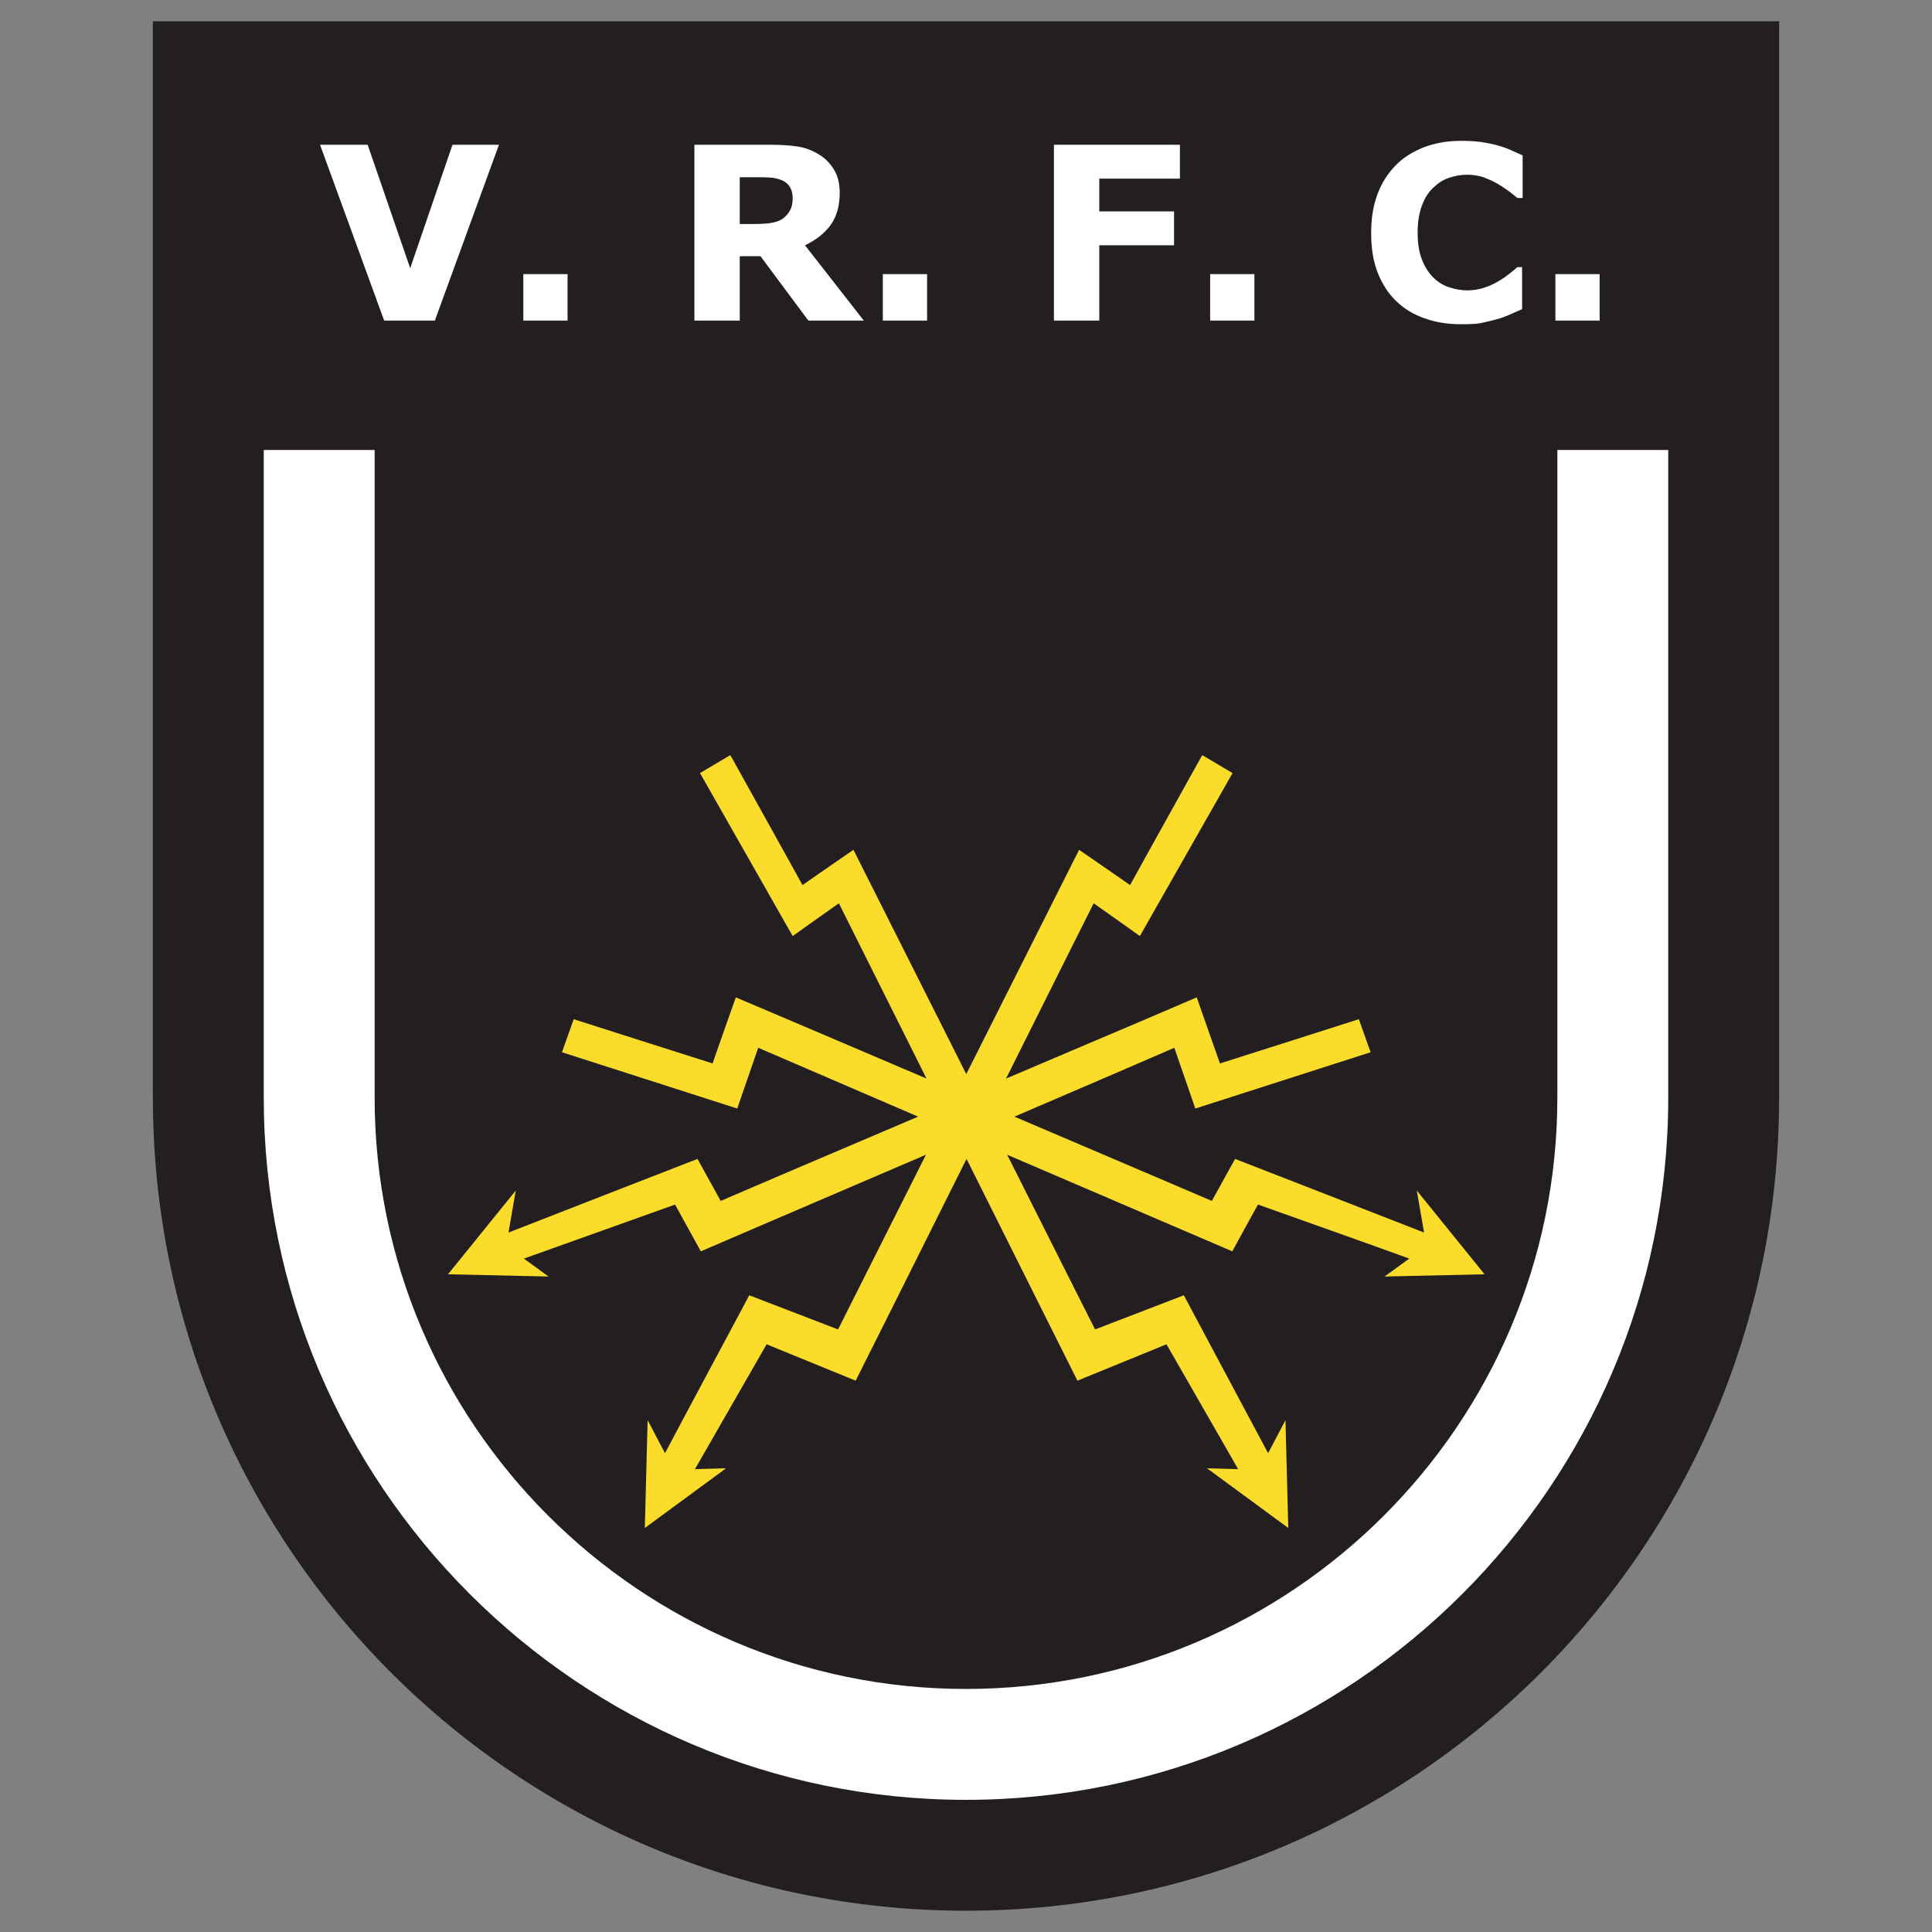
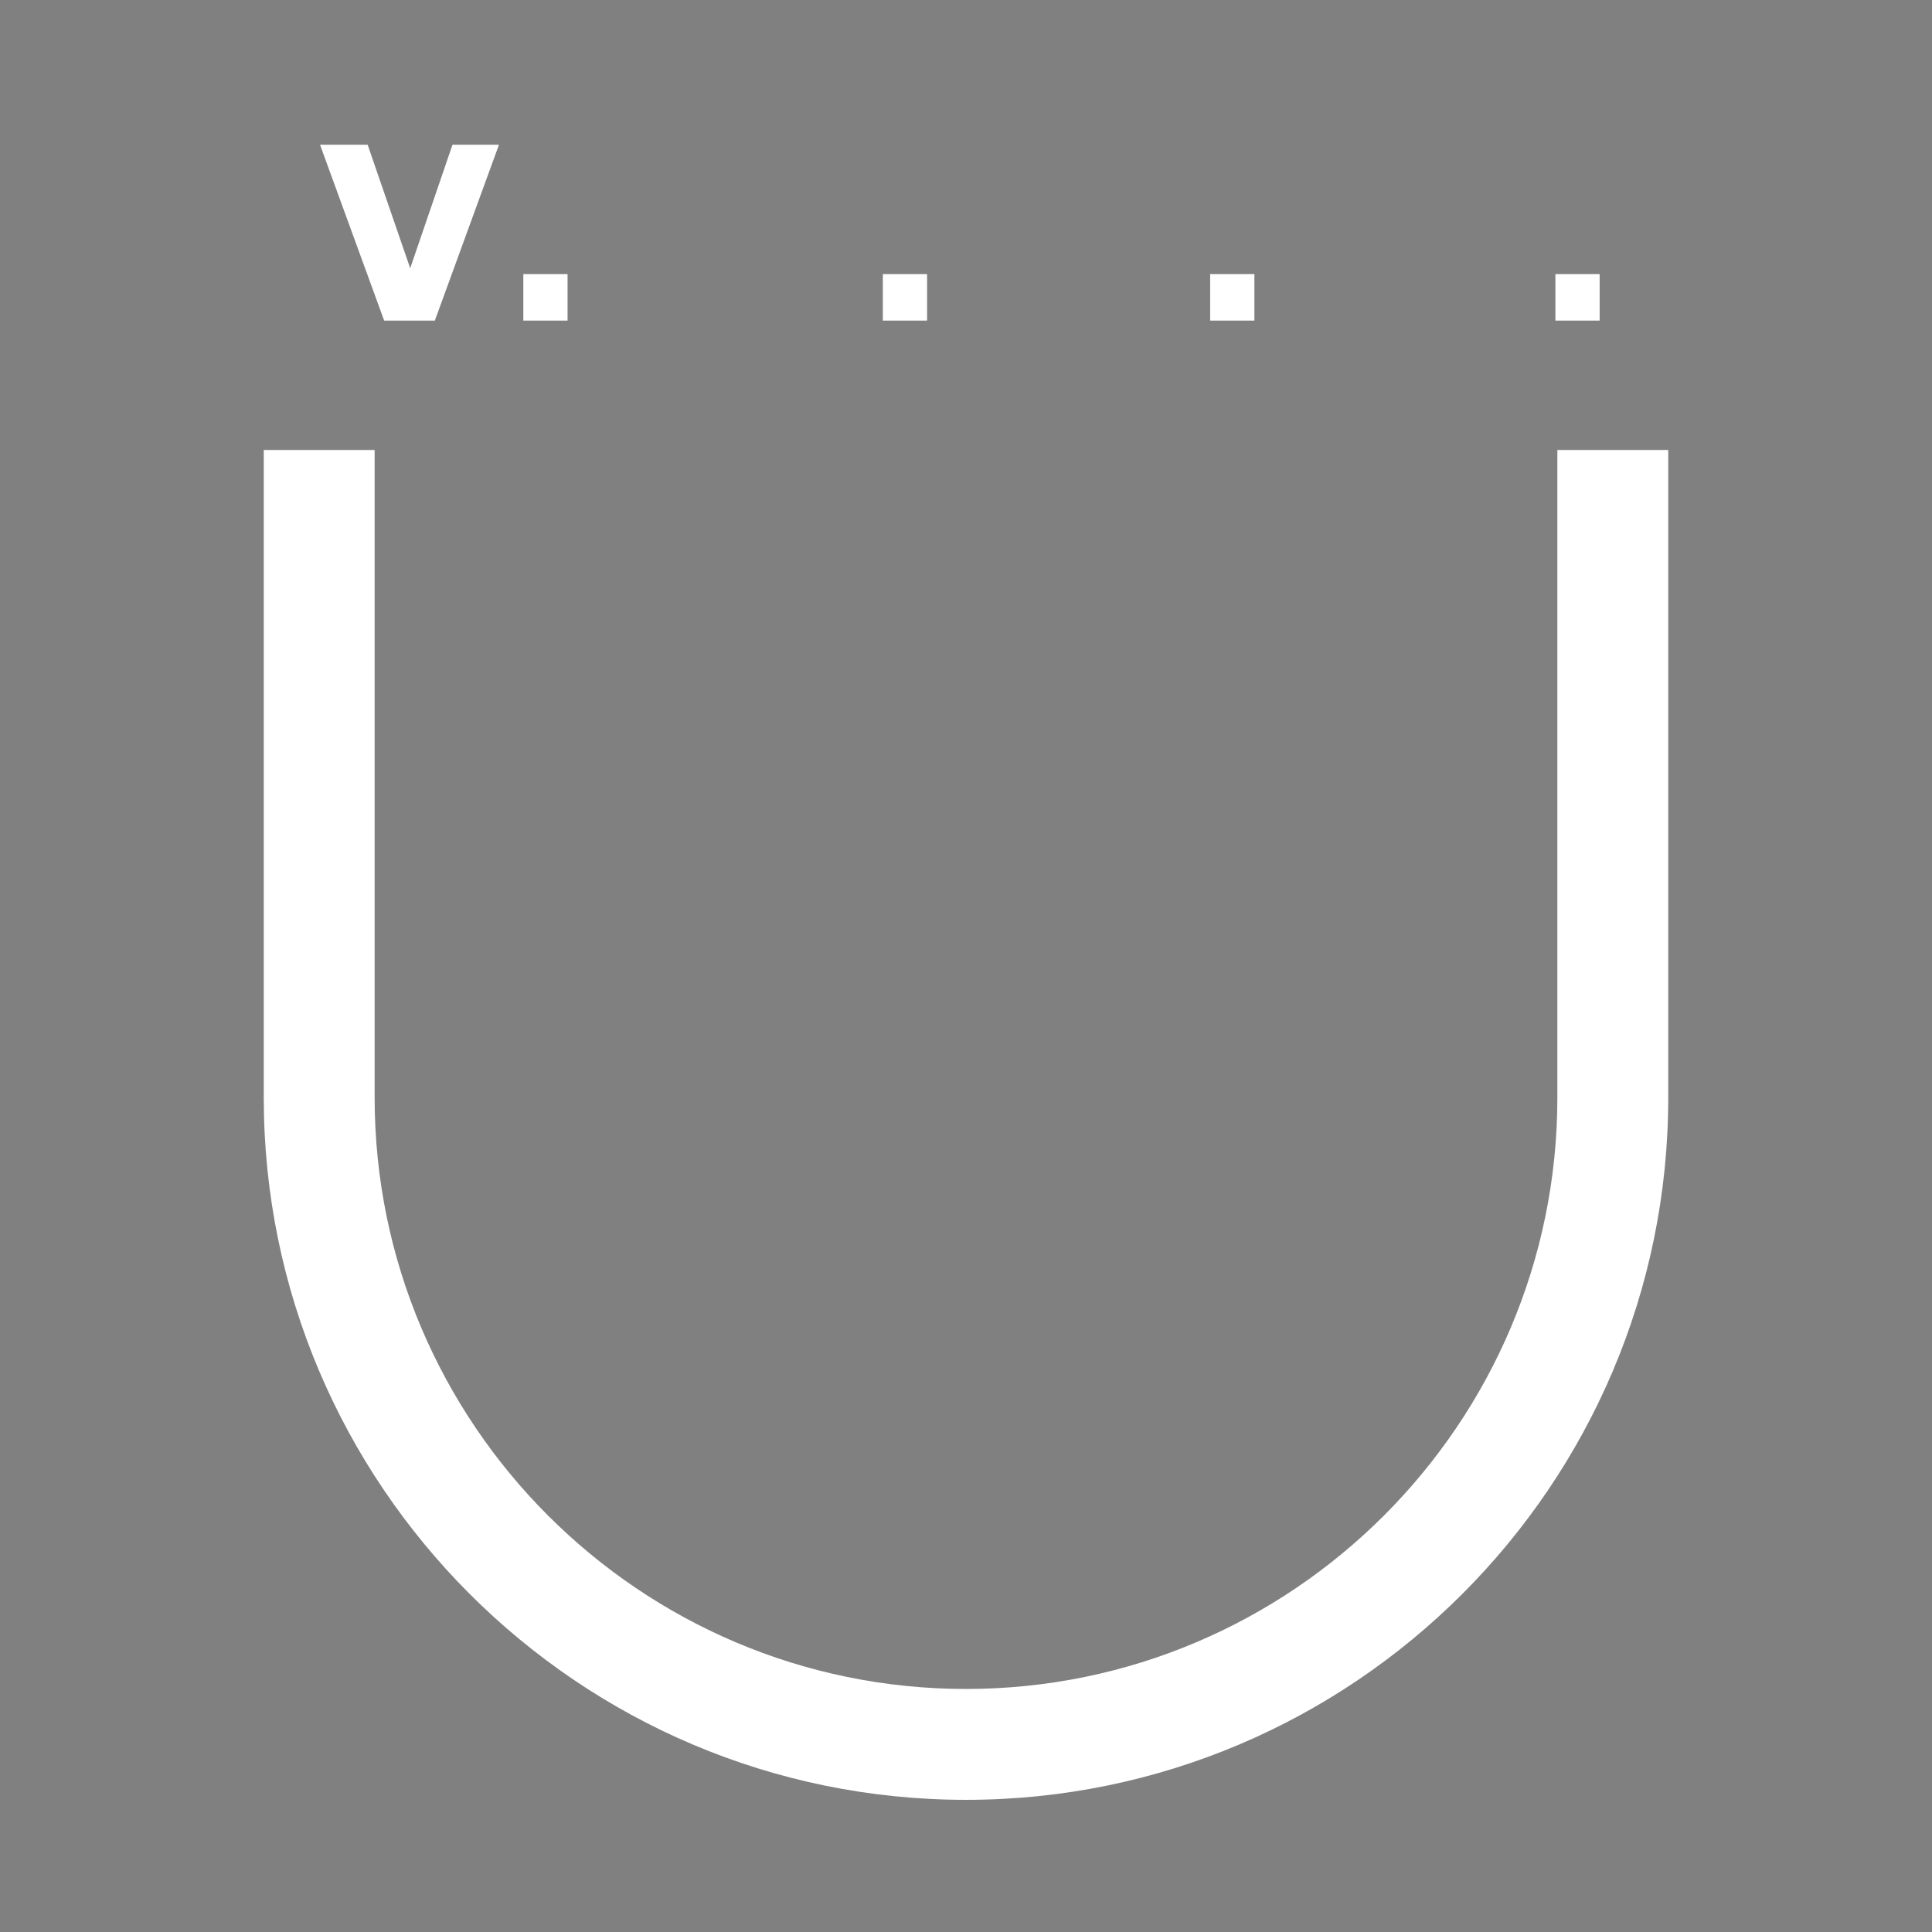
<svg xmlns="http://www.w3.org/2000/svg" version="1.1" id="Layer_1" x="0px" y="0px" viewBox="0 0 690 690" style="enable-background:new 0 0 690 690;" xml:space="preserve">
  <rect x="0" y="0" width="690" height="690" fill="#808080" stroke="none" />
  <style type="text/css">
	.st0{fill-rule:evenodd;clip-rule:evenodd;fill:#231F20;}
	.st1{fill-rule:evenodd;clip-rule:evenodd;fill:#FFFFFF;}
	.st2{fill-rule:evenodd;clip-rule:evenodd;fill:#FBDC2B;}
</style>
  <g>
-     <path class="st0" d="M635.4,7.6V392c0,160.4-130,290.4-290.4,290.4c-160.4,0-290.4-130-290.4-290.4V7.6H635.4L635.4,7.6z" />
    <path class="st1" d="M556.2,160.7c0,94.6,0,231.3,0,231.3c0,116.5-94.8,211.2-211.2,211.2c-116.5,0-211.2-94.8-211.2-211.2   c0,0,0-136.7,0-231.3H94.2c0,102.9,0,231.3,0,231.3c0,138.3,112.5,250.8,250.8,250.8S595.8,530.3,595.8,392c0,0,0-128.4,0-231.3   H556.2L556.2,160.7z" />
    <polygon class="st1" points="178.2,51.7 155.3,114.5 137.2,114.5 114.3,51.7 131.3,51.7 146.5,95.8 161.6,51.7 178.2,51.7  " />
    <polygon class="st1" points="202.7,114.5 186.9,114.5 186.9,97.9 202.7,97.9 202.7,114.5  " />
-     <path class="st1" d="M308.5,114.5h-19.8l-17.1-23h-7.4v23H248V51.7h27.1c3.7,0,6.9,0.2,9.6,0.6c2.7,0.4,5.2,1.3,7.5,2.7   c2.4,1.4,4.2,3.2,5.6,5.5c1.4,2.2,2.1,5,2.1,8.4c0,4.6-1.1,8.4-3.2,11.4c-2.1,2.9-5.2,5.4-9.2,7.3L308.5,114.5L308.5,114.5z    M283.1,70.8c0-1.6-0.3-2.9-1-4c-0.6-1.1-1.7-2-3.3-2.6c-1.1-0.4-2.3-0.7-3.8-0.8c-1.4-0.1-3.1-0.1-5-0.1h-5.8V80h4.9   c2.6,0,4.7-0.1,6.4-0.4c1.7-0.3,3.2-0.8,4.3-1.7c1.1-0.9,1.9-1.8,2.4-2.9C282.8,74,283.1,72.6,283.1,70.8L283.1,70.8z" />
    <polygon class="st1" points="331.1,114.5 315.3,114.5 315.3,97.9 331.1,97.9 331.1,114.5  " />
-     <polygon class="st1" points="421.4,63.8 392.6,63.8 392.6,75.5 419.3,75.5 419.3,87.6 392.6,87.6 392.6,114.5 376.4,114.5    376.4,51.7 421.4,51.7 421.4,63.8  " />
    <polygon class="st1" points="448,114.5 432.2,114.5 432.2,97.9 448,97.9 448,114.5  " />
-     <path class="st1" d="M521.7,115.8c-4.7,0-9-0.7-12.9-2.1c-4-1.4-7.3-3.4-10.2-6.2c-2.8-2.7-5-6.1-6.6-10.2   c-1.6-4.1-2.3-8.8-2.3-14.2c0-5,0.7-9.5,2.2-13.6c1.5-4.1,3.7-7.5,6.5-10.4c2.7-2.8,6.1-4.9,10.1-6.5c4-1.5,8.4-2.3,13.2-2.3   c2.6,0,5,0.1,7.1,0.4c2.1,0.3,4.1,0.7,5.9,1.2c1.9,0.5,3.6,1.1,5.1,1.8c1.5,0.7,2.9,1.3,4,1.8v15.2h-1.9c-0.8-0.7-1.8-1.5-3-2.4   c-1.2-0.9-2.6-1.8-4.1-2.7c-1.5-0.9-3.2-1.6-5-2.3c-1.8-0.6-3.7-0.9-5.8-0.9c-2.3,0-4.4,0.4-6.5,1.1c-2.1,0.7-3.9,1.9-5.7,3.6   c-1.7,1.6-3,3.7-4,6.4c-1,2.7-1.5,5.9-1.5,9.7c0,4,0.6,7.3,1.7,9.9c1.1,2.7,2.5,4.7,4.2,6.3c1.7,1.6,3.6,2.7,5.7,3.3   c2.1,0.7,4.2,1,6.2,1c2,0,3.9-0.3,5.8-0.9c1.9-0.6,3.7-1.4,5.3-2.4c1.4-0.8,2.7-1.7,3.8-2.6c1.2-0.9,2.1-1.7,2.9-2.4h1.7v15   c-1.6,0.7-3.1,1.4-4.5,2c-1.4,0.6-2.9,1.2-4.5,1.6c-2.1,0.6-4,1-5.8,1.4C527.3,115.7,524.9,115.8,521.7,115.8L521.7,115.8z" />
    <polygon class="st1" points="571.3,114.5 555.5,114.5 555.5,97.9 571.3,97.9 571.3,114.5  " />
-     <path class="st2" d="M530.2,455.1l-24.2-29.9c0,0,2.1,12.2,2.6,15c-3.5-1.4-67.5-26.3-67.5-26.3s-7.4,13.4-8.3,15   c-0.8-0.4-33.8-14.4-70.5-30.1c31-13.3,56.5-24.3,57.1-24.6c0.7,2,7.5,21.7,7.5,21.7l62.6-20.1l-4.2-11.8c0,0-47.6,15.2-49.6,15.8   c-0.7-1.9-8.3-23.6-8.3-23.6c-0.6,0.3-32.2,13.8-68.1,29c16.7-33.4,30.8-61.7,31.3-62.6c1.9,1.3,16.5,11.7,16.5,11.7l33.1-58.2   l-10.8-6.4l-0.6,1c0,0-24.1,43.3-25.2,45.4c-1.8-1.3-18.2-12.6-18.2-12.6s-19.7,39.2-40.3,80.1c-20.6-40.9-40.3-80.1-40.3-80.1   s-16.4,11.3-18.2,12.6c-1.1-2.1-25.2-45.4-25.2-45.4l-0.6-1l-10.8,6.4l33.1,58.2c0,0,14.6-10.4,16.5-11.7   c0.5,0.9,14.6,29.3,31.3,62.6c-35.9-15.3-67.5-28.8-68.1-29c0,0-7.7,21.7-8.3,23.6c-2-0.6-49.6-15.8-49.6-15.8l-4.2,11.8l62.6,20.1   c0,0,6.8-19.7,7.5-21.7c0.7,0.3,26.2,11.3,57.1,24.6c-36.7,15.6-69.7,29.7-70.5,30.1c-0.9-1.6-8.3-15-8.3-15s-64,24.9-67.5,26.3   c0.5-2.8,2.6-15,2.6-15l-24.2,29.9l35.9,0.8c0,0-6.7-4.9-8.8-6.4c3.7-1.3,52.4-18.7,54-19.3c0.8,1.5,9.2,16.7,9.2,16.7   s39.5-17,80.4-34.5c-16.8,33.4-31.1,61.8-31.4,62.4c-1.8-0.7-31.7-12.2-31.7-12.2s-28.3,52.9-30.1,56.4c-1.3-2.5-6.2-11.8-6.2-11.8   l-1,38.5l29-21.3c0,0-8.6,0.2-11.1,0.3c1.8-3.2,24.7-43,25.6-44.6c1.7,0.7,31.8,13,31.8,13c0.7-1.3,19.7-39.4,39.6-79.2   c19.9,39.8,38.9,77.9,39.6,79.2c0,0,30.1-12.3,31.8-13c0.9,1.6,23.8,41.4,25.6,44.6c-2.5-0.1-11.1-0.3-11.1-0.3l29,21.3l-1-38.5   c0,0-4.9,9.3-6.2,11.8c-1.9-3.5-30.1-56.4-30.1-56.4s-29.9,11.5-31.7,12.2c-0.3-0.6-14.6-28.9-31.4-62.4   c40.8,17.5,80.4,34.5,80.4,34.5s8.3-15.2,9.2-16.7c1.7,0.6,50.4,17.9,54,19.3c-2.1,1.5-8.8,6.4-8.8,6.4L530.2,455.1L530.2,455.1z" />
  </g>
</svg>